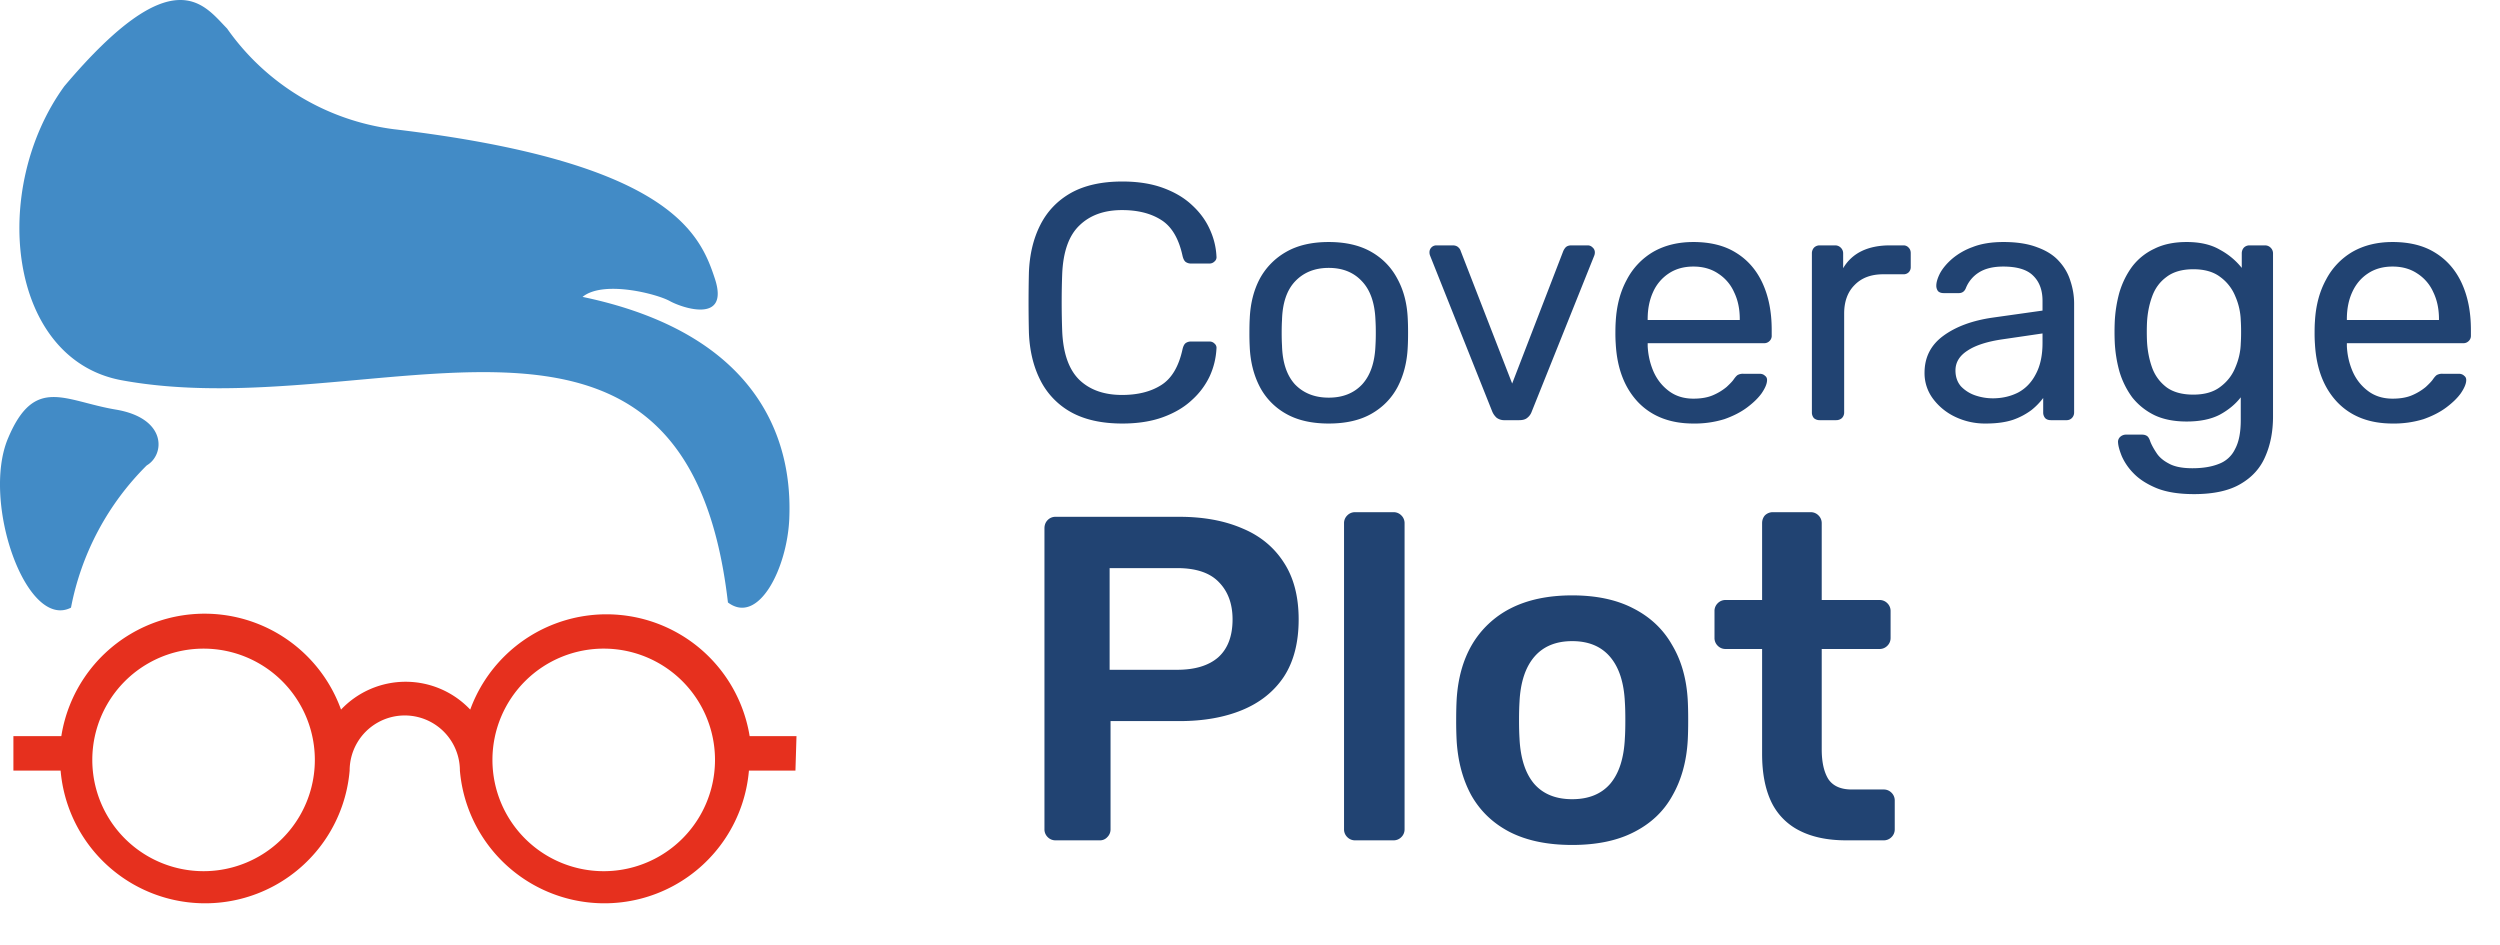
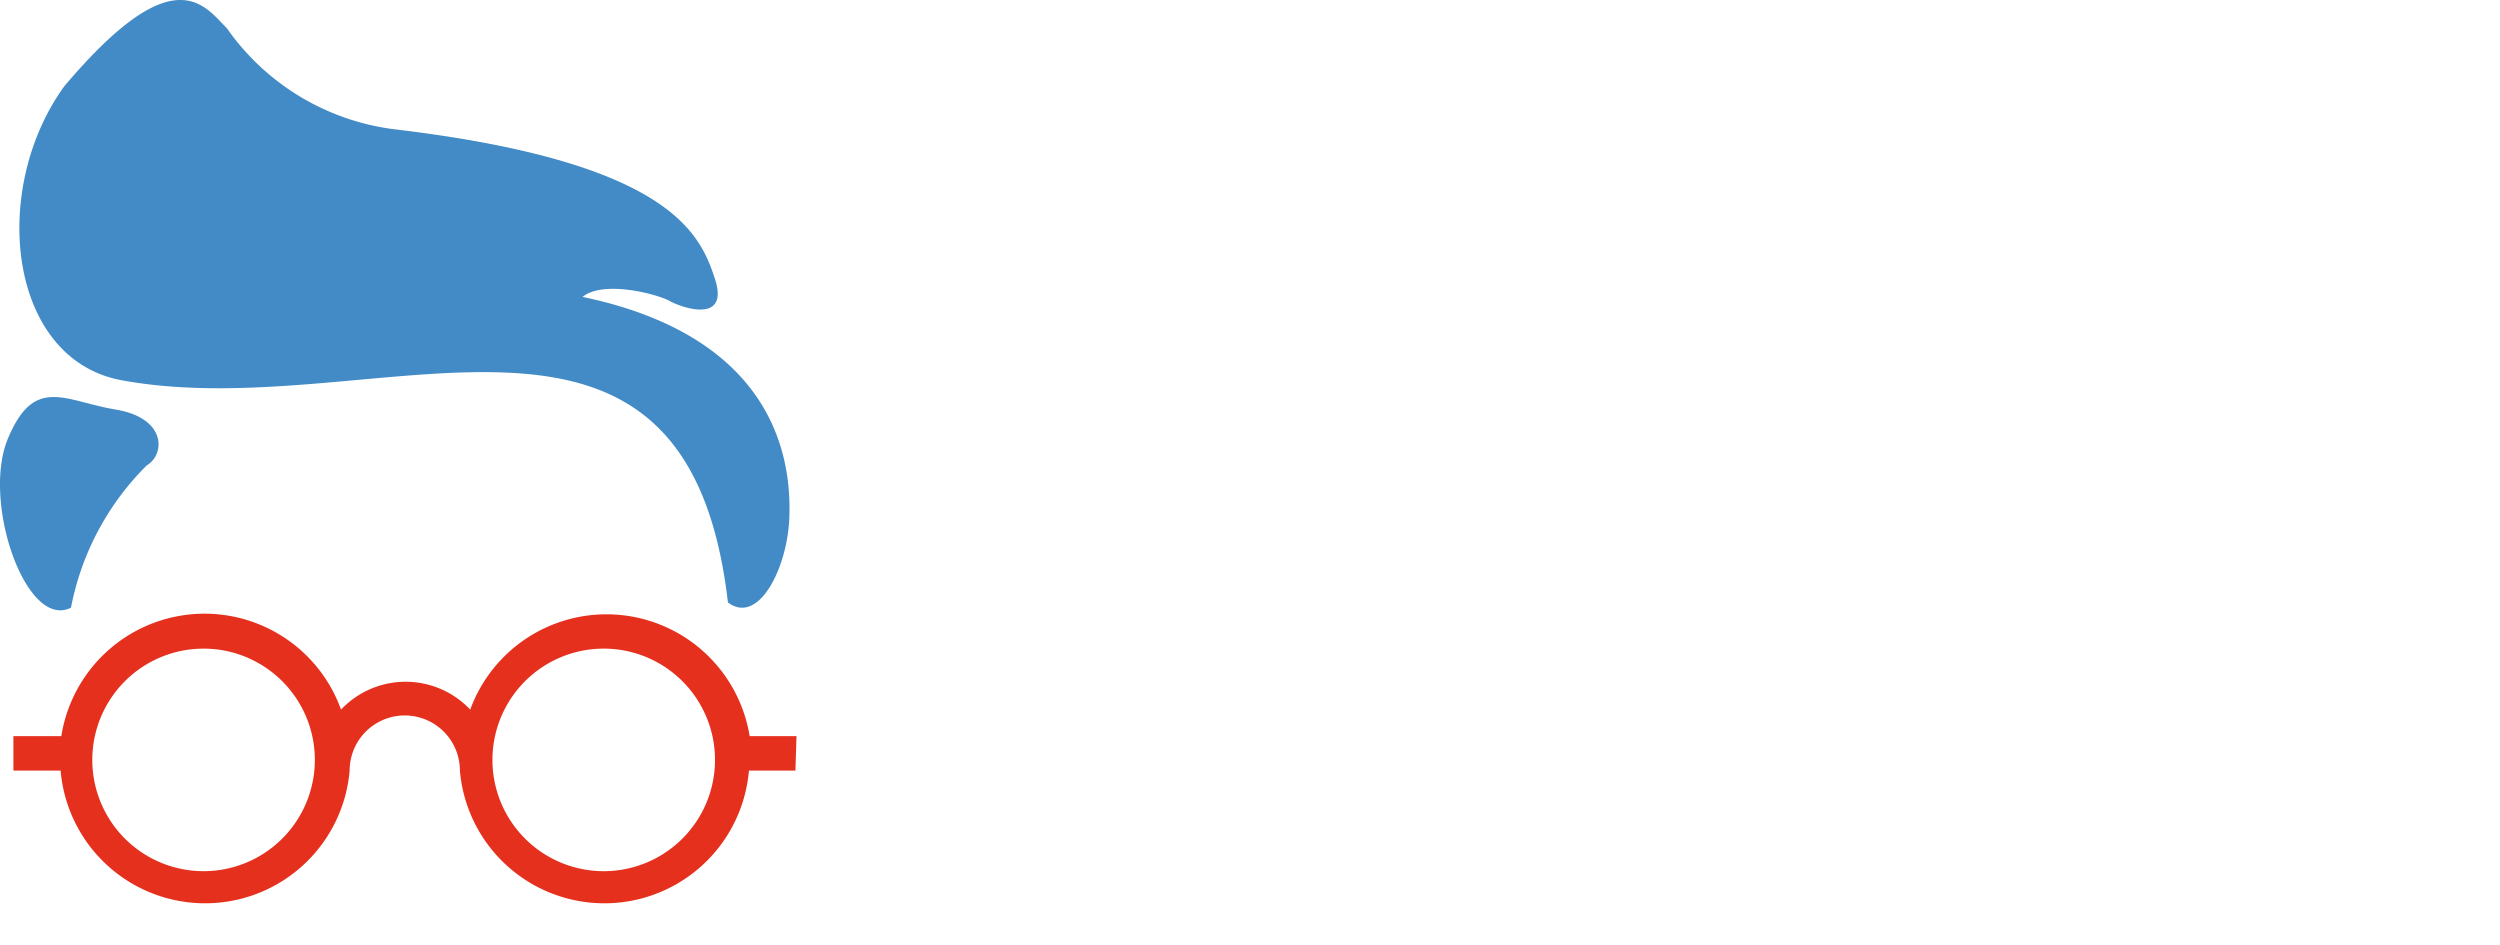
<svg xmlns="http://www.w3.org/2000/svg" width="119" height="45" fill="none">
-   <path d="M53.424 20.16c-.981 0-1.797-.181-2.448-.544a3.574 3.574 0 01-1.456-1.52c-.33-.65-.512-1.408-.544-2.272a61.845 61.845 0 010-2.848c.032-.864.213-1.621.544-2.272.33-.65.816-1.157 1.456-1.52.65-.363 1.467-.544 2.448-.544.736 0 1.381.101 1.936.304.555.203 1.013.475 1.376.816.373.341.656.725.848 1.152.192.416.299.848.32 1.296a.261.261 0 01-.096.24.326.326 0 01-.24.096h-.88a.43.43 0 01-.256-.08c-.064-.053-.112-.15-.144-.288-.181-.832-.523-1.403-1.024-1.712-.49-.31-1.11-.464-1.856-.464-.853 0-1.53.245-2.032.736-.501.48-.773 1.253-.816 2.32-.032.875-.032 1.77 0 2.688.043 1.067.315 1.845.816 2.336.501.48 1.179.72 2.032.72.747 0 1.365-.155 1.856-.464.501-.31.843-.88 1.024-1.712.032-.139.08-.235.144-.288a.43.43 0 01.256-.08h.88c.096 0 .176.032.24.096a.261.261 0 01.096.24 3.59 3.59 0 01-.32 1.312 3.56 3.56 0 01-.848 1.136c-.363.341-.821.613-1.376.816-.555.203-1.2.304-1.936.304zm9.824 0c-.81 0-1.488-.155-2.032-.464a3.134 3.134 0 01-1.248-1.28c-.288-.555-.448-1.184-.48-1.888a12.08 12.08 0 01-.016-.688c0-.288.006-.517.016-.688.032-.715.192-1.344.48-1.888a3.24 3.24 0 011.264-1.28c.544-.31 1.216-.464 2.016-.464s1.472.155 2.016.464c.544.31.96.736 1.248 1.28.299.544.464 1.173.496 1.888.01.17.016.4.016.688 0 .277-.005.507-.016.688-.032.704-.192 1.333-.48 1.888-.288.544-.704.97-1.248 1.28-.544.31-1.221.464-2.032.464zm0-1.232c.662 0 1.19-.208 1.584-.624.395-.427.608-1.045.64-1.856a9.5 9.5 0 00.016-.608 9.5 9.5 0 00-.016-.608c-.032-.81-.245-1.424-.64-1.84-.394-.427-.922-.64-1.584-.64-.661 0-1.194.213-1.6.64-.394.416-.602 1.03-.624 1.84-.01.16-.016.363-.016.608s.006.448.016.608c.022.81.23 1.43.624 1.856.406.416.939.624 1.6.624zM71.627 20a.609.609 0 01-.384-.112.834.834 0 01-.208-.288l-2.96-7.424a.427.427 0 01-.032-.16.326.326 0 01.336-.336h.768c.117 0 .208.032.272.096a.37.37 0 01.112.176l2.448 6.304 2.432-6.304a.678.678 0 01.112-.176c.064-.064.154-.096.272-.096h.784c.085 0 .16.032.224.096a.303.303 0 01.112.24c0 .053-.01.107-.032.16L72.907 19.6a.63.63 0 01-.208.288c-.085.075-.213.112-.384.112h-.688zm8.978.16c-1.098 0-1.973-.336-2.624-1.008-.65-.683-1.008-1.61-1.072-2.784a7.103 7.103 0 01-.016-.528c0-.224.006-.405.016-.544.043-.757.219-1.419.528-1.984a3.3 3.3 0 011.264-1.328c.544-.31 1.179-.464 1.904-.464.811 0 1.488.17 2.032.512.555.341.976.827 1.264 1.456.288.63.432 1.365.432 2.208v.272a.339.339 0 01-.112.272.346.346 0 01-.256.096H78.43v.144c.022.437.118.848.288 1.232.171.373.416.677.736.912s.704.352 1.152.352c.384 0 .704-.059.96-.176a2.61 2.61 0 00.624-.384c.16-.15.267-.261.32-.336.096-.139.171-.219.224-.24a.517.517 0 01.256-.048h.768c.107 0 .192.032.256.096.075.053.107.133.096.24-.01.16-.096.357-.256.592-.16.224-.389.448-.688.672-.298.224-.661.41-1.088.56a4.761 4.761 0 01-1.472.208zm-2.176-4.928h4.384v-.048c0-.48-.09-.907-.272-1.28a2.023 2.023 0 00-.752-.88c-.33-.224-.725-.336-1.184-.336-.458 0-.853.112-1.184.336a2.06 2.06 0 00-.736.88c-.17.373-.256.8-.256 1.28v.048zM86.615 20a.404.404 0 01-.272-.096.404.404 0 01-.097-.272v-7.568a.4.4 0 01.097-.272.37.37 0 01.272-.112h.736a.37.37 0 01.272.112.37.37 0 01.111.272v.704a2.03 2.03 0 01.88-.816c.374-.181.822-.272 1.344-.272h.64a.32.32 0 01.257.112c.063.064.096.15.096.256v.656a.346.346 0 01-.096.256.346.346 0 01-.257.096h-.96c-.576 0-1.029.17-1.36.512-.33.33-.496.784-.496 1.36v4.704a.37.37 0 01-.111.272.404.404 0 01-.273.096h-.783zm7.905.16a3.277 3.277 0 01-1.456-.32 2.815 2.815 0 01-1.056-.864 2.028 2.028 0 01-.4-1.232c0-.736.298-1.323.896-1.76.597-.437 1.376-.725 2.336-.864l2.384-.336v-.464c0-.512-.15-.912-.448-1.2-.288-.288-.763-.432-1.424-.432-.48 0-.87.096-1.168.288a1.56 1.56 0 00-.608.736c-.064.16-.176.24-.336.24h-.72c-.118 0-.208-.032-.272-.096a.43.43 0 01-.08-.256c0-.16.058-.357.176-.592.128-.235.32-.464.576-.688a3.17 3.17 0 01.976-.56c.405-.16.896-.24 1.472-.24.64 0 1.178.085 1.616.256.437.16.778.379 1.024.656.256.277.437.592.544.944.117.352.176.71.176 1.072v5.184a.37.37 0 01-.112.272.346.346 0 01-.256.096h-.736c-.118 0-.208-.032-.272-.096a.404.404 0 01-.096-.272v-.688a3.123 3.123 0 01-.56.576 3.245 3.245 0 01-.88.464c-.352.117-.784.176-1.296.176zm.336-1.2c.437 0 .837-.09 1.2-.272.362-.192.645-.485.848-.88.213-.395.32-.89.32-1.488v-.448l-1.856.272c-.758.107-1.328.288-1.712.544-.384.245-.576.56-.576.944 0 .299.085.55.256.752a1.7 1.7 0 00.672.432c.277.096.56.144.848.144zm9.58 4.56c-.726 0-1.323-.096-1.792-.288-.459-.192-.822-.427-1.088-.704a2.722 2.722 0 01-.56-.816c-.107-.267-.166-.48-.176-.64a.32.32 0 01.096-.272.407.407 0 01.272-.112h.768c.096 0 .176.021.24.064s.117.133.16.272c.064.16.16.336.288.528.128.203.325.373.592.512.266.15.64.224 1.12.224.501 0 .922-.07 1.264-.208a1.38 1.38 0 00.768-.704c.181-.33.272-.79.272-1.376v-1.088c-.256.33-.592.608-1.008.832-.416.213-.939.32-1.568.32-.598 0-1.11-.101-1.536-.304a3.063 3.063 0 01-1.056-.848 4.007 4.007 0 01-.608-1.232 6.325 6.325 0 01-.224-1.44 11.736 11.736 0 010-.88 6.33 6.33 0 01.224-1.44c.138-.459.341-.87.608-1.232a2.837 2.837 0 011.056-.848c.426-.213.938-.32 1.536-.32.64 0 1.168.123 1.584.368a3.35 3.35 0 011.04.864v-.688c0-.107.032-.197.096-.272a.369.369 0 01.272-.112h.736a.37.37 0 01.272.112.373.373 0 01.112.272v7.76c0 .715-.123 1.35-.368 1.904-.235.555-.63.992-1.184 1.312-.544.32-1.28.48-2.208.48zm-.032-4.736c.533 0 .96-.123 1.28-.368.33-.245.57-.555.72-.928.16-.373.245-.752.256-1.136.01-.15.016-.33.016-.544 0-.224-.006-.41-.016-.56a3.087 3.087 0 00-.256-1.136 2.125 2.125 0 00-.72-.928c-.32-.245-.747-.368-1.28-.368-.534 0-.96.123-1.28.368-.32.235-.55.55-.688.944-.139.384-.219.8-.24 1.248-.011.277-.011.56 0 .848.021.448.101.87.24 1.264.138.384.368.699.688.944.32.235.746.352 1.28.352zm9.483 1.376c-1.099 0-1.974-.336-2.624-1.008-.651-.683-1.008-1.61-1.072-2.784a6.942 6.942 0 01-.016-.528c0-.224.005-.405.016-.544.042-.757.218-1.419.528-1.984a3.295 3.295 0 011.264-1.328c.544-.31 1.178-.464 1.904-.464.81 0 1.488.17 2.032.512.554.341.976.827 1.264 1.456.288.63.432 1.365.432 2.208v.272a.34.34 0 01-.112.272.347.347 0 01-.256.096h-5.536v.144c.021.437.117.848.288 1.232.17.373.416.677.736.912s.704.352 1.152.352c.384 0 .704-.059.96-.176a2.61 2.61 0 00.624-.384c.16-.15.266-.261.32-.336.096-.139.17-.219.224-.24a.515.515 0 01.256-.048h.768c.106 0 .192.032.256.096.074.053.106.133.096.24-.011.16-.096.357-.256.592-.16.224-.39.448-.688.672-.299.224-.662.41-1.088.56a4.765 4.765 0 01-1.472.208zm-2.176-4.928h4.384v-.048c0-.48-.091-.907-.272-1.28a2.029 2.029 0 00-.752-.88c-.331-.224-.726-.336-1.184-.336-.459 0-.854.112-1.184.336-.32.213-.566.507-.736.88-.171.373-.256.8-.256 1.28v.048zM50.244 40a.51.51 0 01-.374-.154.51.51 0 01-.154-.374V25.15c0-.161.051-.293.154-.396a.51.51 0 01.374-.154h5.896c1.144 0 2.141.183 2.992.55.85.352 1.51.895 1.98 1.628.47.719.704 1.62.704 2.706 0 1.1-.235 2.01-.704 2.728-.47.704-1.13 1.232-1.98 1.584-.85.352-1.848.528-2.992.528h-3.278v5.148a.51.51 0 01-.154.374.466.466 0 01-.374.154h-2.09zm2.574-8.118h3.212c.85 0 1.503-.198 1.958-.594.455-.41.682-1.012.682-1.804 0-.733-.213-1.32-.638-1.76-.425-.455-1.093-.682-2.002-.682h-3.212v4.84zM64.504 40a.509.509 0 01-.374-.154.51.51 0 01-.154-.374V24.908a.51.51 0 01.154-.374.509.509 0 01.374-.154h1.826a.51.51 0 01.374.154.51.51 0 01.154.374v14.564a.51.51 0 01-.154.374.51.51 0 01-.374.154h-1.826zm10.332.22c-1.173 0-2.163-.205-2.97-.616-.792-.41-1.4-.99-1.826-1.738-.41-.748-.645-1.62-.704-2.618a17.959 17.959 0 01-.022-.968c0-.381.008-.704.022-.968.059-1.012.3-1.885.726-2.618a4.497 4.497 0 011.848-1.738c.807-.41 1.782-.616 2.926-.616 1.144 0 2.112.205 2.904.616.807.41 1.423.99 1.848 1.738.44.733.69 1.606.748 2.618.015.264.022.587.022.968s-.007.704-.022.968c-.058.997-.3 1.87-.726 2.618-.41.748-1.02 1.327-1.826 1.738-.792.41-1.774.616-2.948.616zm0-2.178c.778 0 1.379-.242 1.804-.726.426-.499.66-1.225.704-2.178.015-.22.022-.506.022-.858s-.007-.638-.022-.858c-.044-.939-.278-1.657-.704-2.156-.425-.499-1.026-.748-1.804-.748-.777 0-1.378.25-1.804.748-.425.499-.66 1.217-.704 2.156-.014.22-.022.506-.022.858s.008.638.022.858c.044.953.279 1.68.704 2.178.426.484 1.027.726 1.804.726zM87.88 40c-.88 0-1.62-.154-2.222-.462a2.95 2.95 0 01-1.342-1.364c-.294-.616-.44-1.379-.44-2.288v-4.994h-1.738a.51.51 0 01-.374-.154.51.51 0 01-.154-.374v-1.276a.51.51 0 01.154-.374.51.51 0 01.374-.154h1.738v-3.652c0-.147.044-.271.132-.374a.536.536 0 01.396-.154h1.782a.51.51 0 01.374.154.51.51 0 01.154.374v3.652h2.75a.51.51 0 01.374.154.51.51 0 01.154.374v1.276a.51.51 0 01-.154.374.51.51 0 01-.374.154h-2.75v4.774c0 .601.103 1.07.308 1.408.22.337.594.506 1.122.506h1.518a.51.51 0 01.374.154.51.51 0 01.154.374v1.364a.51.51 0 01-.154.374.51.51 0 01-.374.154H87.88z" fill="#214372" />
  <path d="M3.068 4.096C-.507 9.016.378 17.1 5.79 18.1c12.02 2.214 26.86-6.723 28.86 10.577 1.46 1.099 2.821-1.64 2.92-3.985.098-2.345-.28-8.56-9.84-10.56.984-.804 3.526-.148 4.15.197.622.344 2.853 1.082 2.148-1.066-.706-2.149-2.132-5.56-15.317-7.117a11.478 11.478 0 01-7.903-4.789c-1.1-1.115-2.542-3.41-7.74 2.74zm.311 24.829c.493-2.57 1.75-4.93 3.607-6.773.87-.508.968-2.247-1.475-2.656-2.444-.41-3.87-1.64-5.133 1.377s.87 9.134 3 8.052z" fill="#428BC6" />
  <path d="M37.913 35.04h-2.23a6.904 6.904 0 00-13.3-1.263 4.23 4.23 0 00-6.15 0A6.903 6.903 0 002.919 35.04H.638v1.64h2.247a6.904 6.904 0 0013.758 0 2.624 2.624 0 015.248 0 6.904 6.904 0 0013.758 0h2.214l.05-1.64zM9.69 41.468a5.296 5.296 0 110-10.593 5.296 5.296 0 010 10.593zm19.12 0a5.297 5.297 0 110-10.593 5.297 5.297 0 010 10.593z" fill="#E6301E" />
</svg>